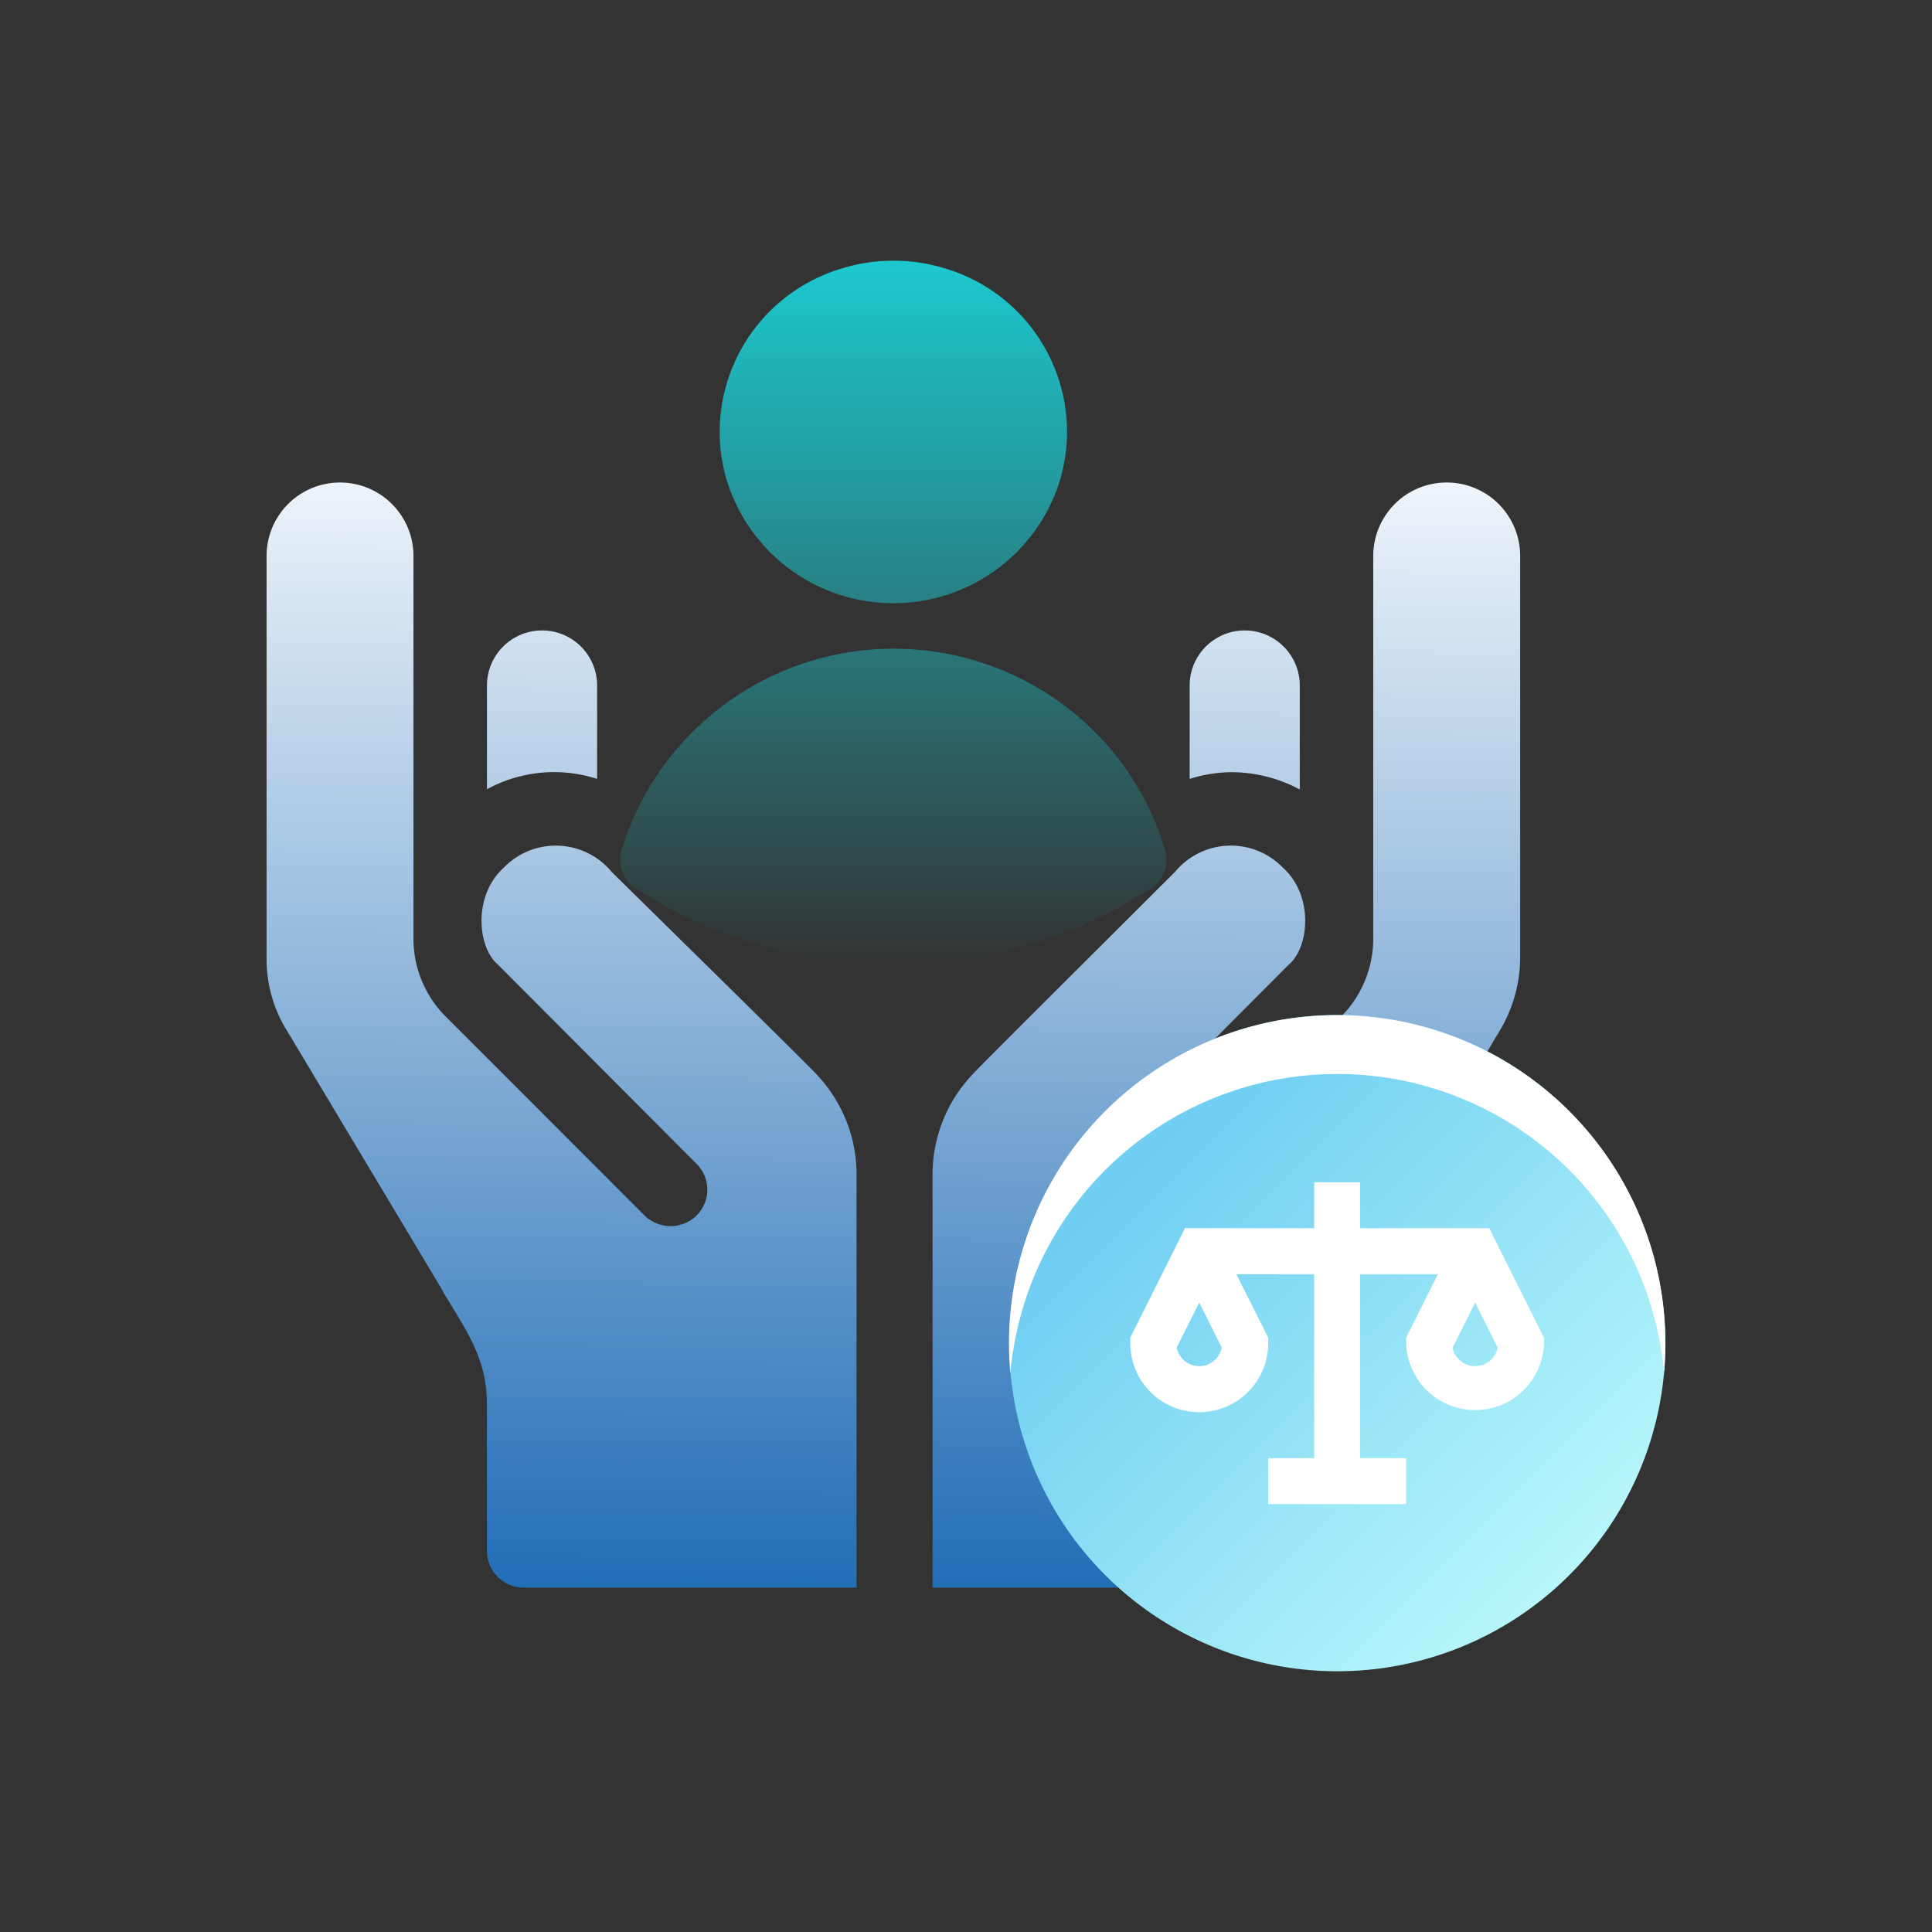
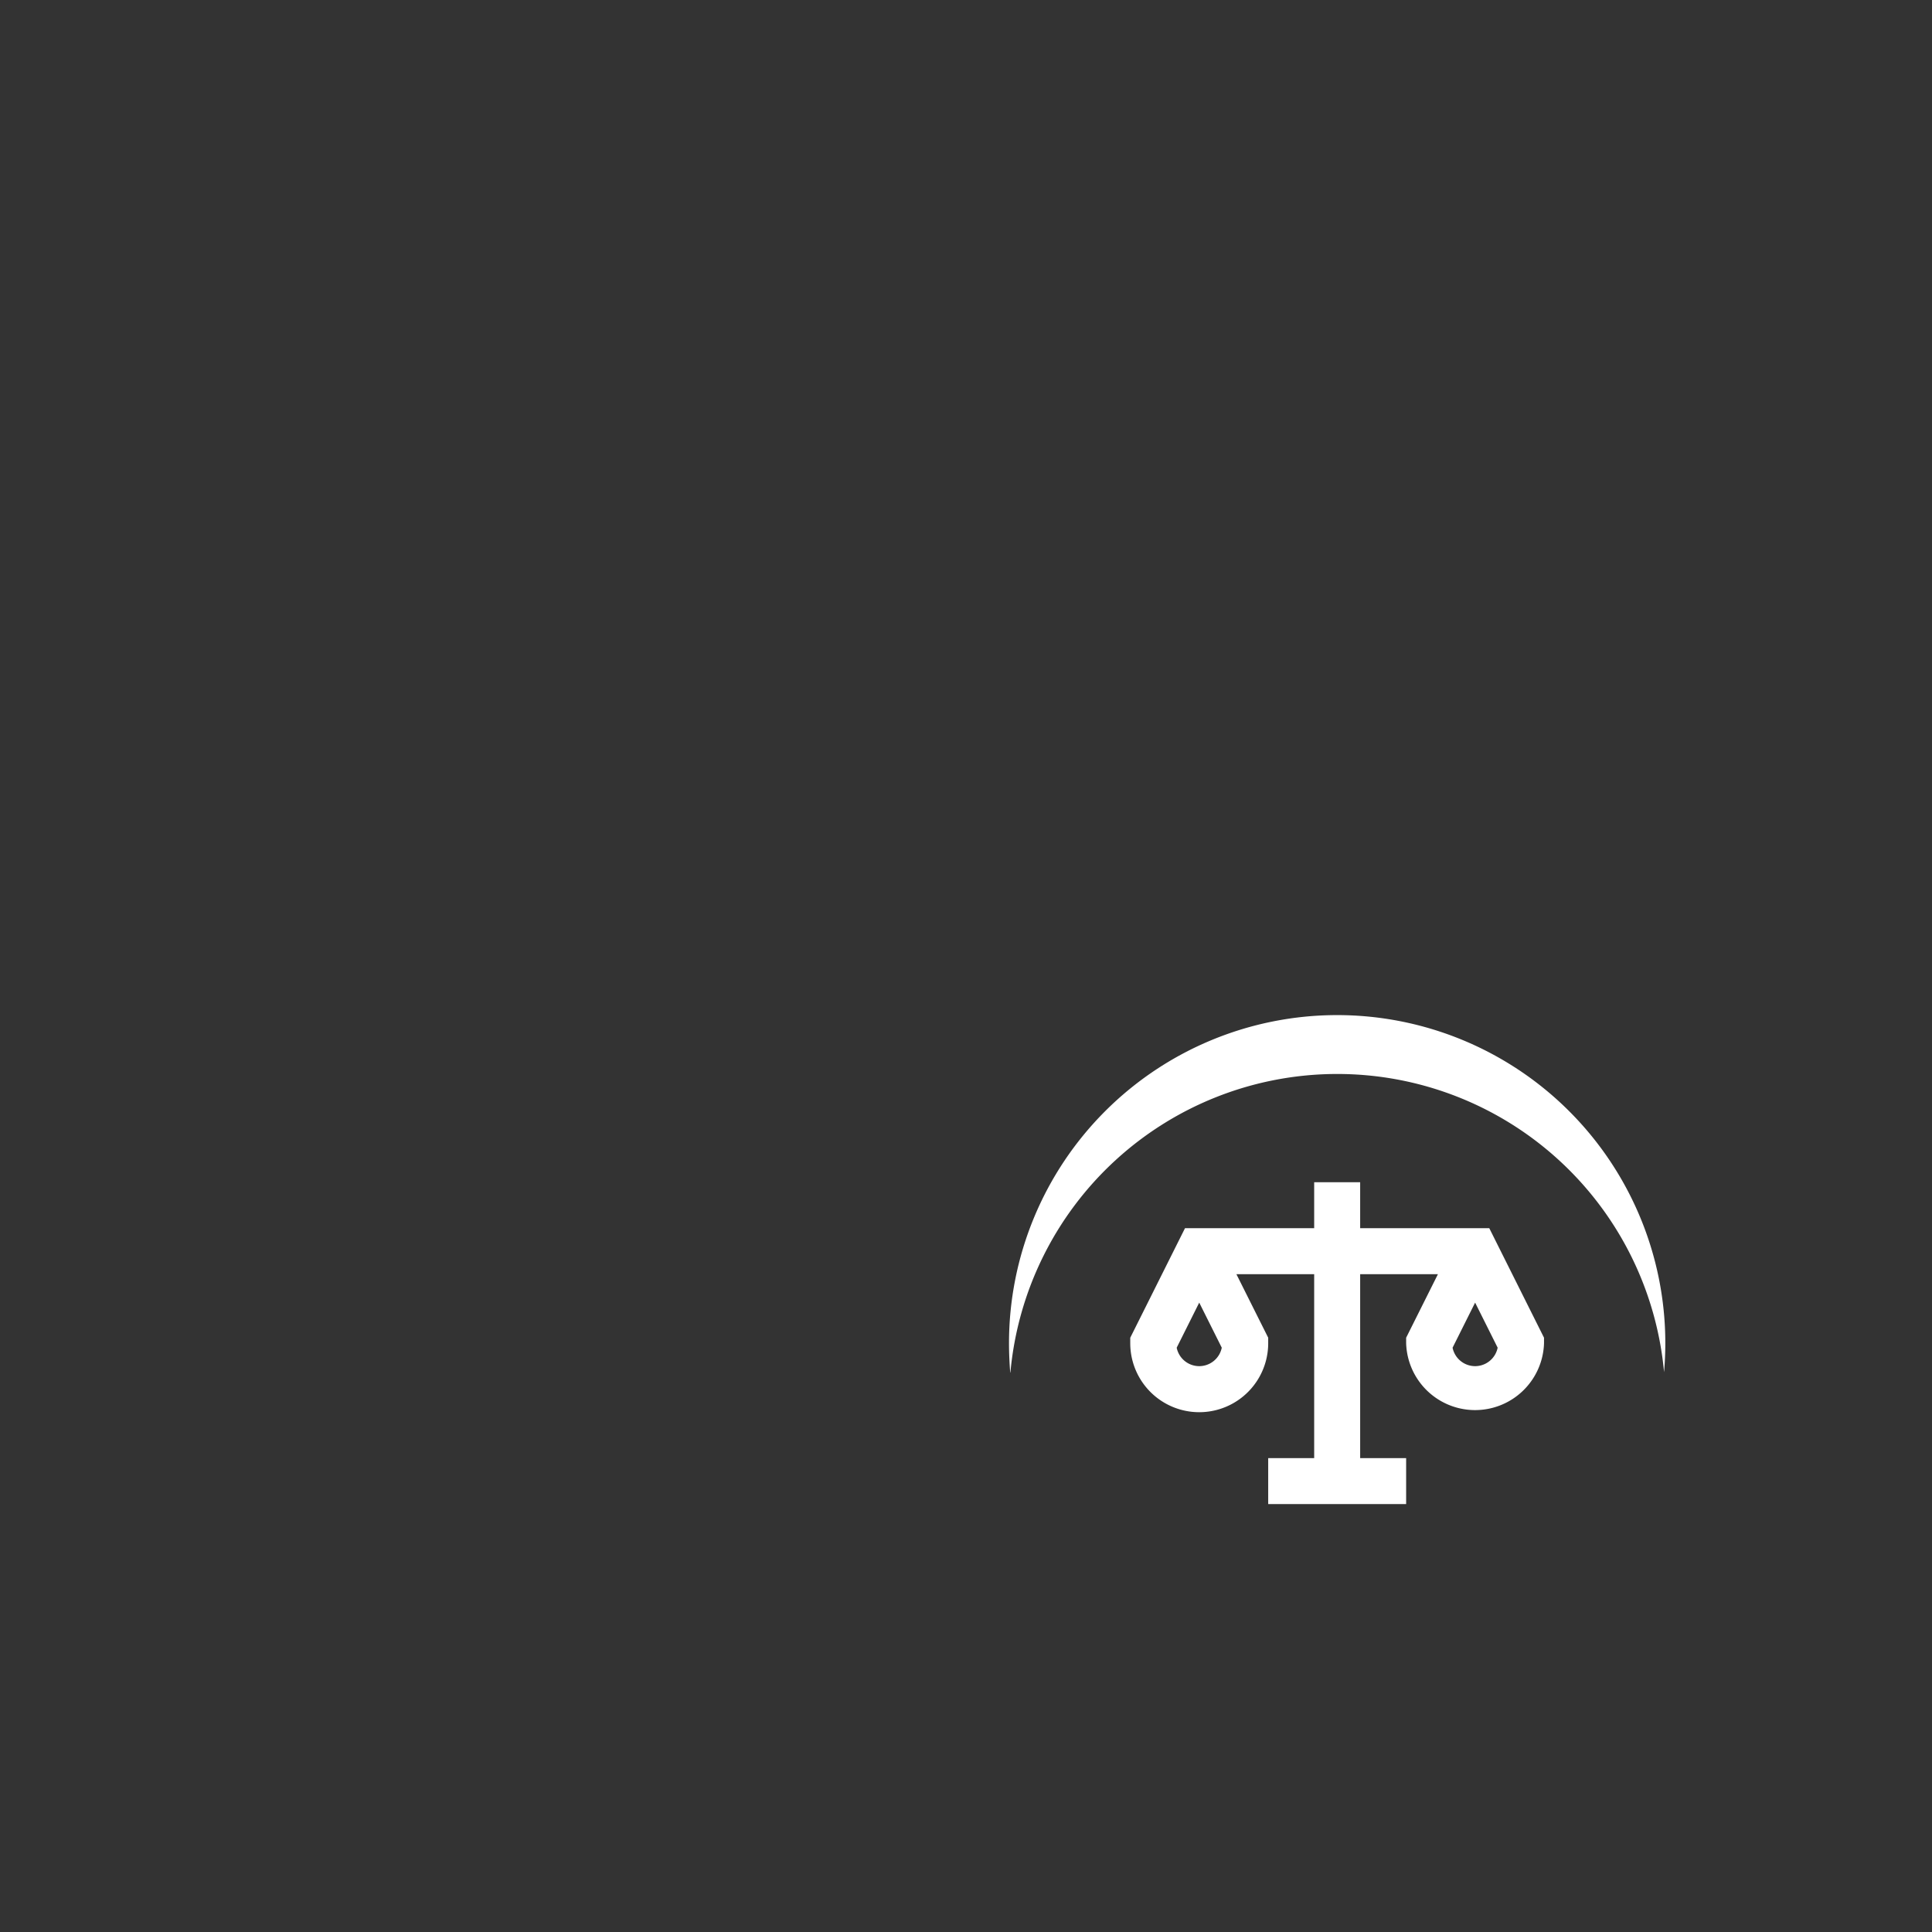
<svg xmlns="http://www.w3.org/2000/svg" width="120" height="120" viewBox="0 0 120 120">
  <rect x="0" y="0" width="120" height="120" fill="#333333" stroke="none" />
  <defs>
    <clipPath id="clip-path">
      <rect id="Rectangle_2428" data-name="Rectangle 2428" width="120" height="120" fill="#fff" stroke="#707070" stroke-width="1" />
    </clipPath>
    <linearGradient id="linear-gradient" x1="0.5" y1="-0.189" x2="0.5" y2="1" gradientUnits="objectBoundingBox">
      <stop offset="0" stop-color="#18e5ed" />
      <stop offset="1" stop-color="#18e5ed" stop-opacity="0" />
    </linearGradient>
    <linearGradient id="linear-gradient-2" x1="0.58" y1="1" x2="0.589" y2="-0.087" gradientUnits="objectBoundingBox">
      <stop offset="0" stop-color="#226eb7" />
      <stop offset="1" stop-color="#fff" />
    </linearGradient>
    <linearGradient id="linear-gradient-3" x1="0.151" y1="0.276" x2="0.79" y2="0.912" gradientUnits="objectBoundingBox">
      <stop offset="0" stop-color="#6fcef2" />
      <stop offset="1" stop-color="#b7f6fa" />
    </linearGradient>
  </defs>
  <g id="Mask_Group_650" data-name="Mask Group 650" clip-path="url(#clip-path)">
    <g id="Group_52241" data-name="Group 52241" transform="translate(16.558 16.193)">
      <g id="Group_52234" data-name="Group 52234" transform="translate(21.959 0)">
-         <path id="Union_110" data-name="Union 110" d="M.967,38.971A2.1,2.1,0,0,1,.08,36.638a.029.029,0,0,0,0-.017,17.682,17.682,0,0,1,28.431-8.256,17.3,17.3,0,0,1,5.33,8.22c0,.017.01.033.013.047a2.111,2.111,0,0,1-.884,2.348,29.045,29.045,0,0,1-16,4.734A29,29,0,0,1,.967,38.971ZM6.678,13.824a6.756,6.756,0,0,1-.216-.811,10.024,10.024,0,0,1-.278-2.37A10.606,10.606,0,0,1,13.8.472a10.909,10.909,0,0,1,6.358,0,10.6,10.6,0,0,1,7.6,10.168,10.151,10.151,0,0,1-.288,2.412,6.772,6.772,0,0,1-.213.786,10.83,10.83,0,0,1-20.576-.017Z" transform="translate(0 0)" fill="url(#linear-gradient)" />
-       </g>
+         </g>
      <g id="Group_52239" data-name="Group 52239" transform="translate(0 13.843)">
-         <path id="Union_113" data-name="Union 113" d="M41.365,68.574V42.924a9.01,9.01,0,0,1,2.463-6.205c.074-.141,12.479-12.475,12.588-12.59a4.5,4.5,0,0,1,6.707-.275c1.936,1.74,1.641,4.959.367,6.023L51.176,42.24a2.253,2.253,0,0,0,0,3.236,2.3,2.3,0,0,0,3.189,0L66.729,33.117a6.864,6.864,0,0,0,2.008-4.85V4.563a4.563,4.563,0,1,1,9.125,0V29.42a8.89,8.89,0,0,1-1.324,4.656L66.9,50.176h.016c-1.5,2.5-2.744,4.152-2.744,7.066v9.049a2.28,2.28,0,0,1-2.277,2.283Zm-25.4,0a2.28,2.28,0,0,1-2.277-2.283V57.242c0-2.914-1.244-4.562-2.744-7.066h.02l-9.641-16.1A8.413,8.413,0,0,1,0,29.57V4.563a4.562,4.562,0,1,1,9.123,0V28.268a6.836,6.836,0,0,0,2.012,4.846L23.492,45.477a2.314,2.314,0,0,0,3.2,0,2.256,2.256,0,0,0,0-3.236L14.369,29.877c-1.273-1.064-1.564-4.283.365-6.023a4.5,4.5,0,0,1,6.707.275c.111.115,12.67,12.443,12.74,12.59a9.01,9.01,0,0,1,2.463,6.205v25.65ZM59.9,17.926a8.989,8.989,0,0,0-2.566.416v-5.8a3.42,3.42,0,1,1,6.84,0V19A9.033,9.033,0,0,0,59.9,17.926ZM13.688,12.543a3.421,3.421,0,1,1,6.842,0v5.8a8.7,8.7,0,0,0-6.842.643Z" fill="url(#linear-gradient-2)" />
-       </g>
+         </g>
      <g id="Group_52240" data-name="Group 52240" transform="translate(46.113 46.852)">
-         <path id="Exclusion_38" data-name="Exclusion 38" d="M20.381,0a20.38,20.38,0,1,0,20.381,20.38A20.379,20.379,0,0,0,20.381,0" transform="translate(0.008 0)" fill="url(#linear-gradient-3)" />
        <path id="Subtraction_103" data-name="Subtraction 103" d="M.084,22.208H.075C.029,21.6,0,20.987,0,20.385a20.382,20.382,0,1,1,40.765,0c0,.6-.029,1.215-.078,1.8a20.384,20.384,0,0,0-40.6.02Z" transform="translate(0 0.002)" fill="#fff" stroke="rgba(0,0,0,0)" stroke-miterlimit="10" stroke-width="1" />
        <path id="Path_40160" data-name="Path 40160" d="M22.3,2.856H14.28V0H11.424V2.856H3.4L0,9.658V10a4.284,4.284,0,0,0,8.568,0V9.658L6.593,5.712h4.831V17.135H8.568v2.856h8.568V17.135H14.28V5.712H19.11L17.136,9.658V10A4.284,4.284,0,0,0,25.7,10V9.658ZM4.284,11.424a1.43,1.43,0,0,1-1.4-1.146l1.4-2.8,1.4,2.8a1.43,1.43,0,0,1-1.4,1.146m17.136,0a1.43,1.43,0,0,1-1.4-1.146l1.4-2.8,1.4,2.8a1.43,1.43,0,0,1-1.4,1.146" transform="translate(7.531 10.385)" fill="#fff" />
      </g>
    </g>
  </g>
</svg>